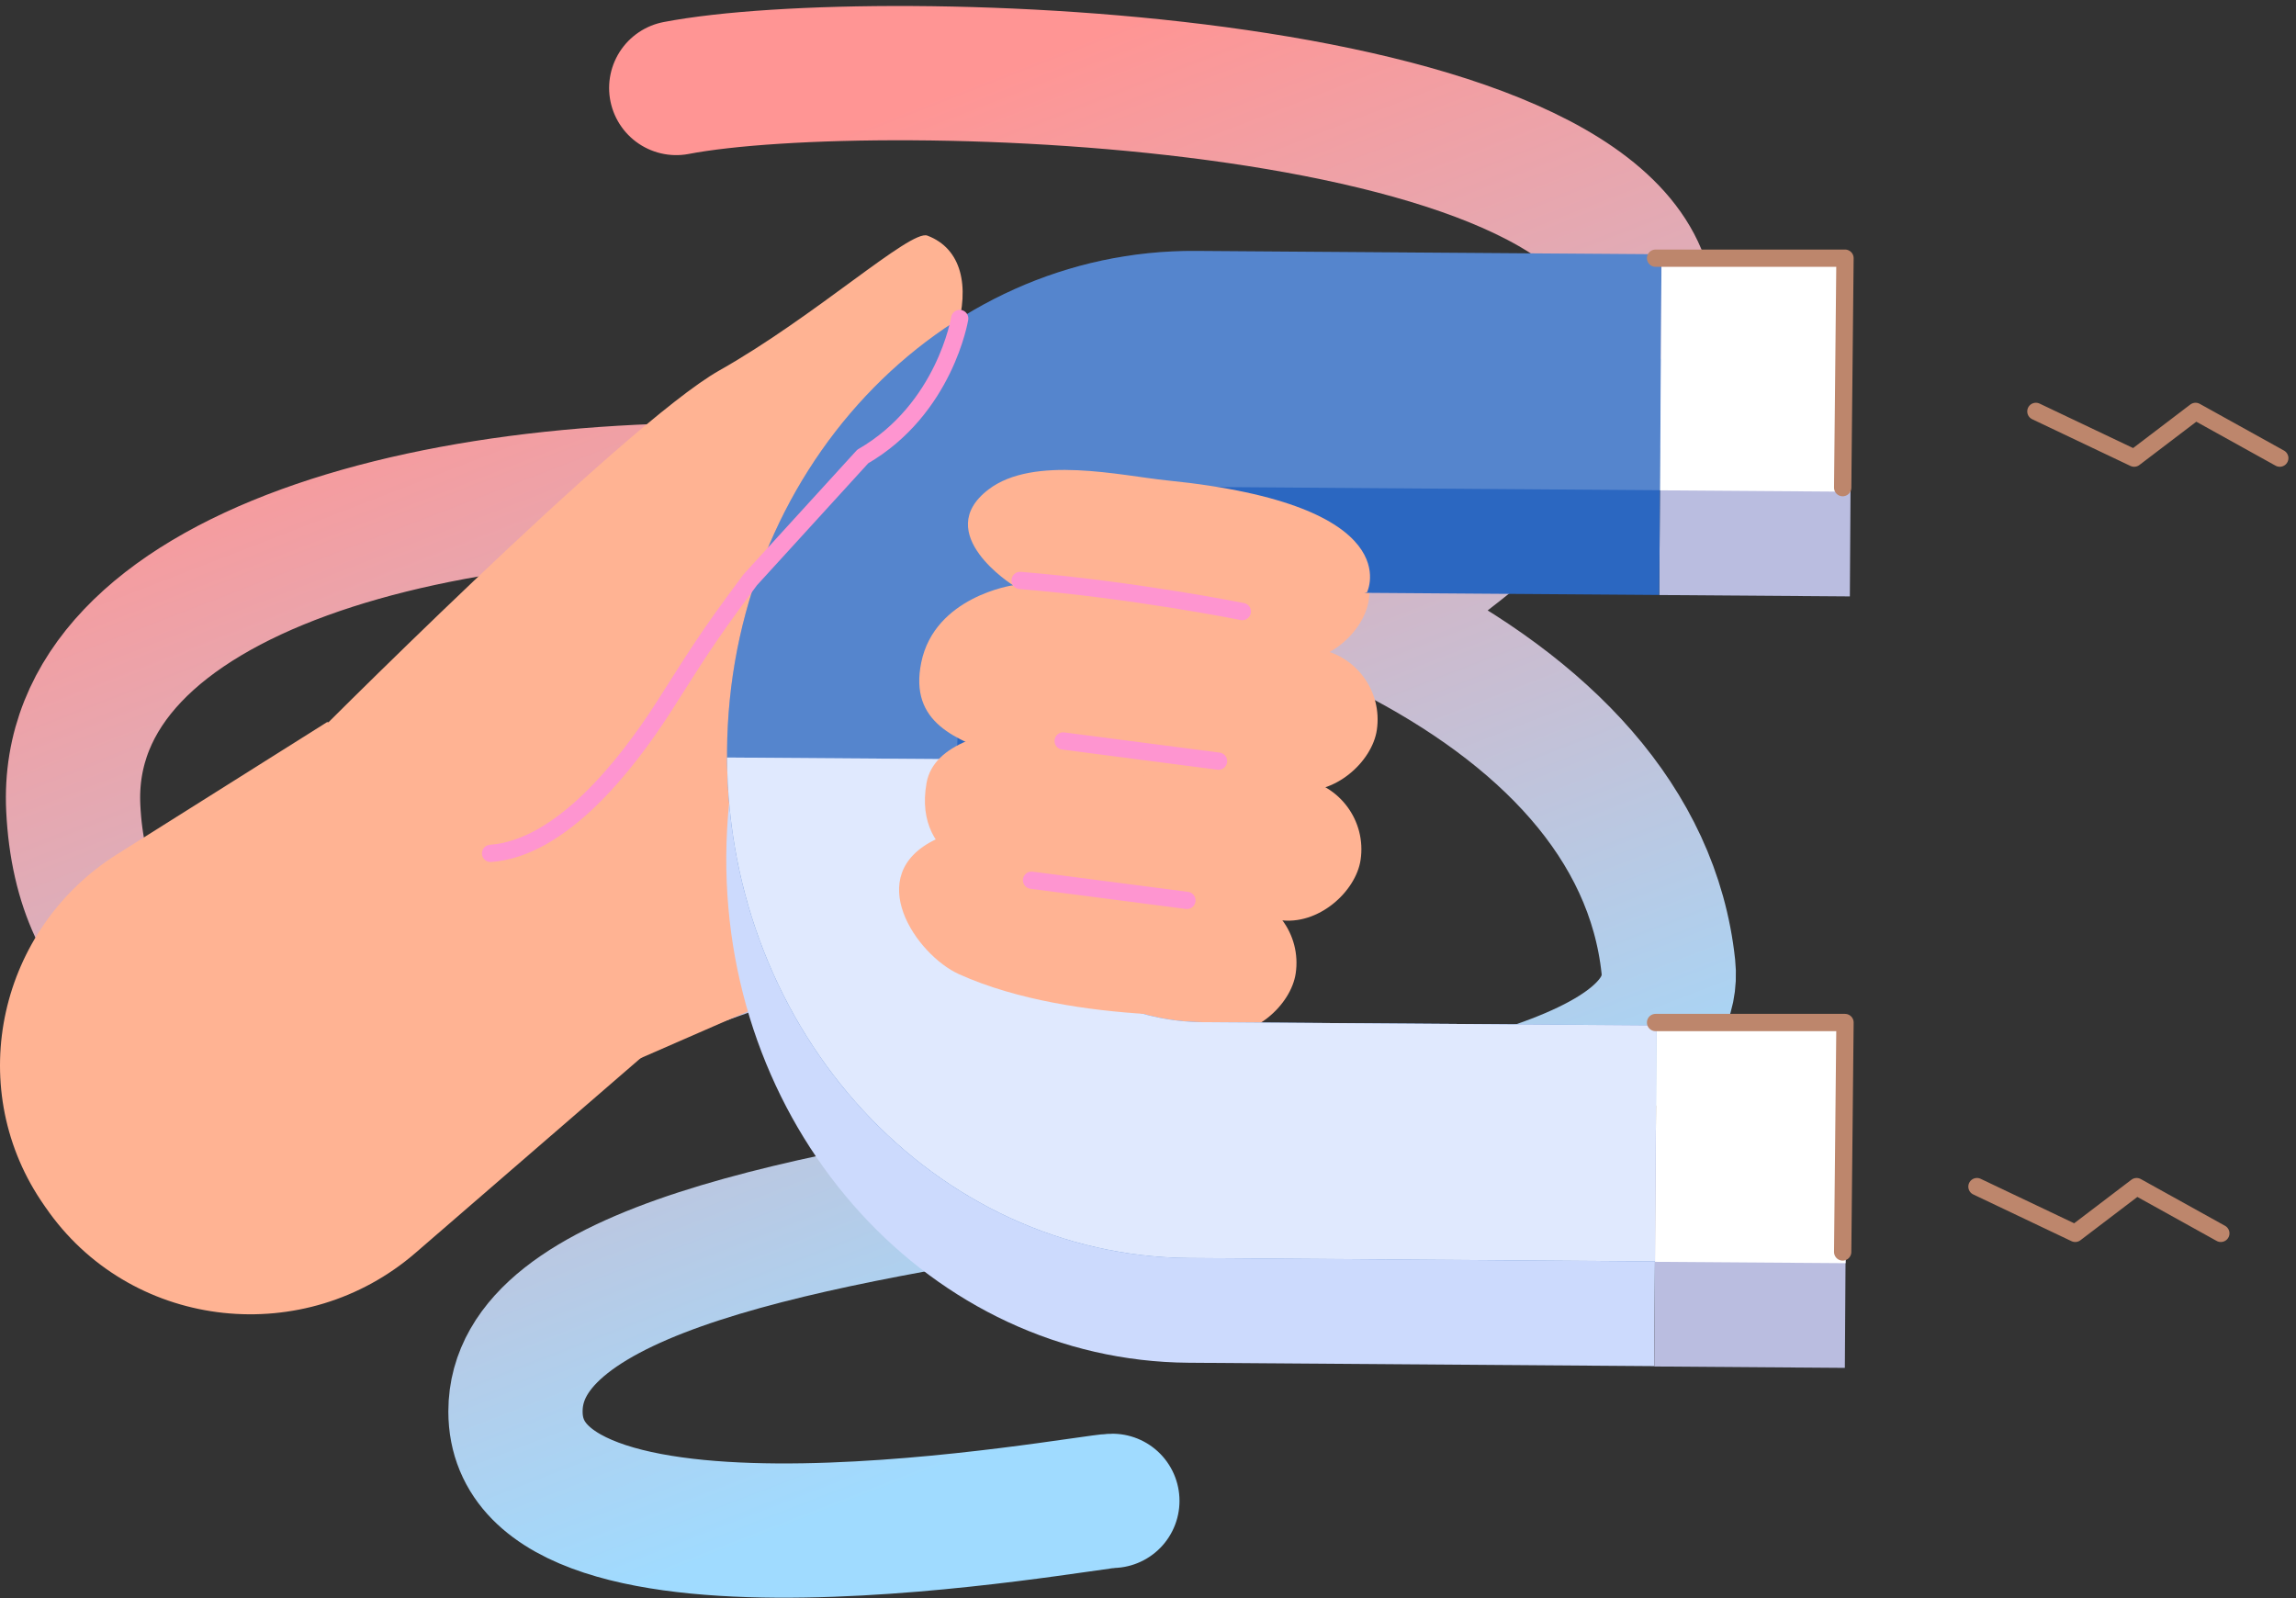
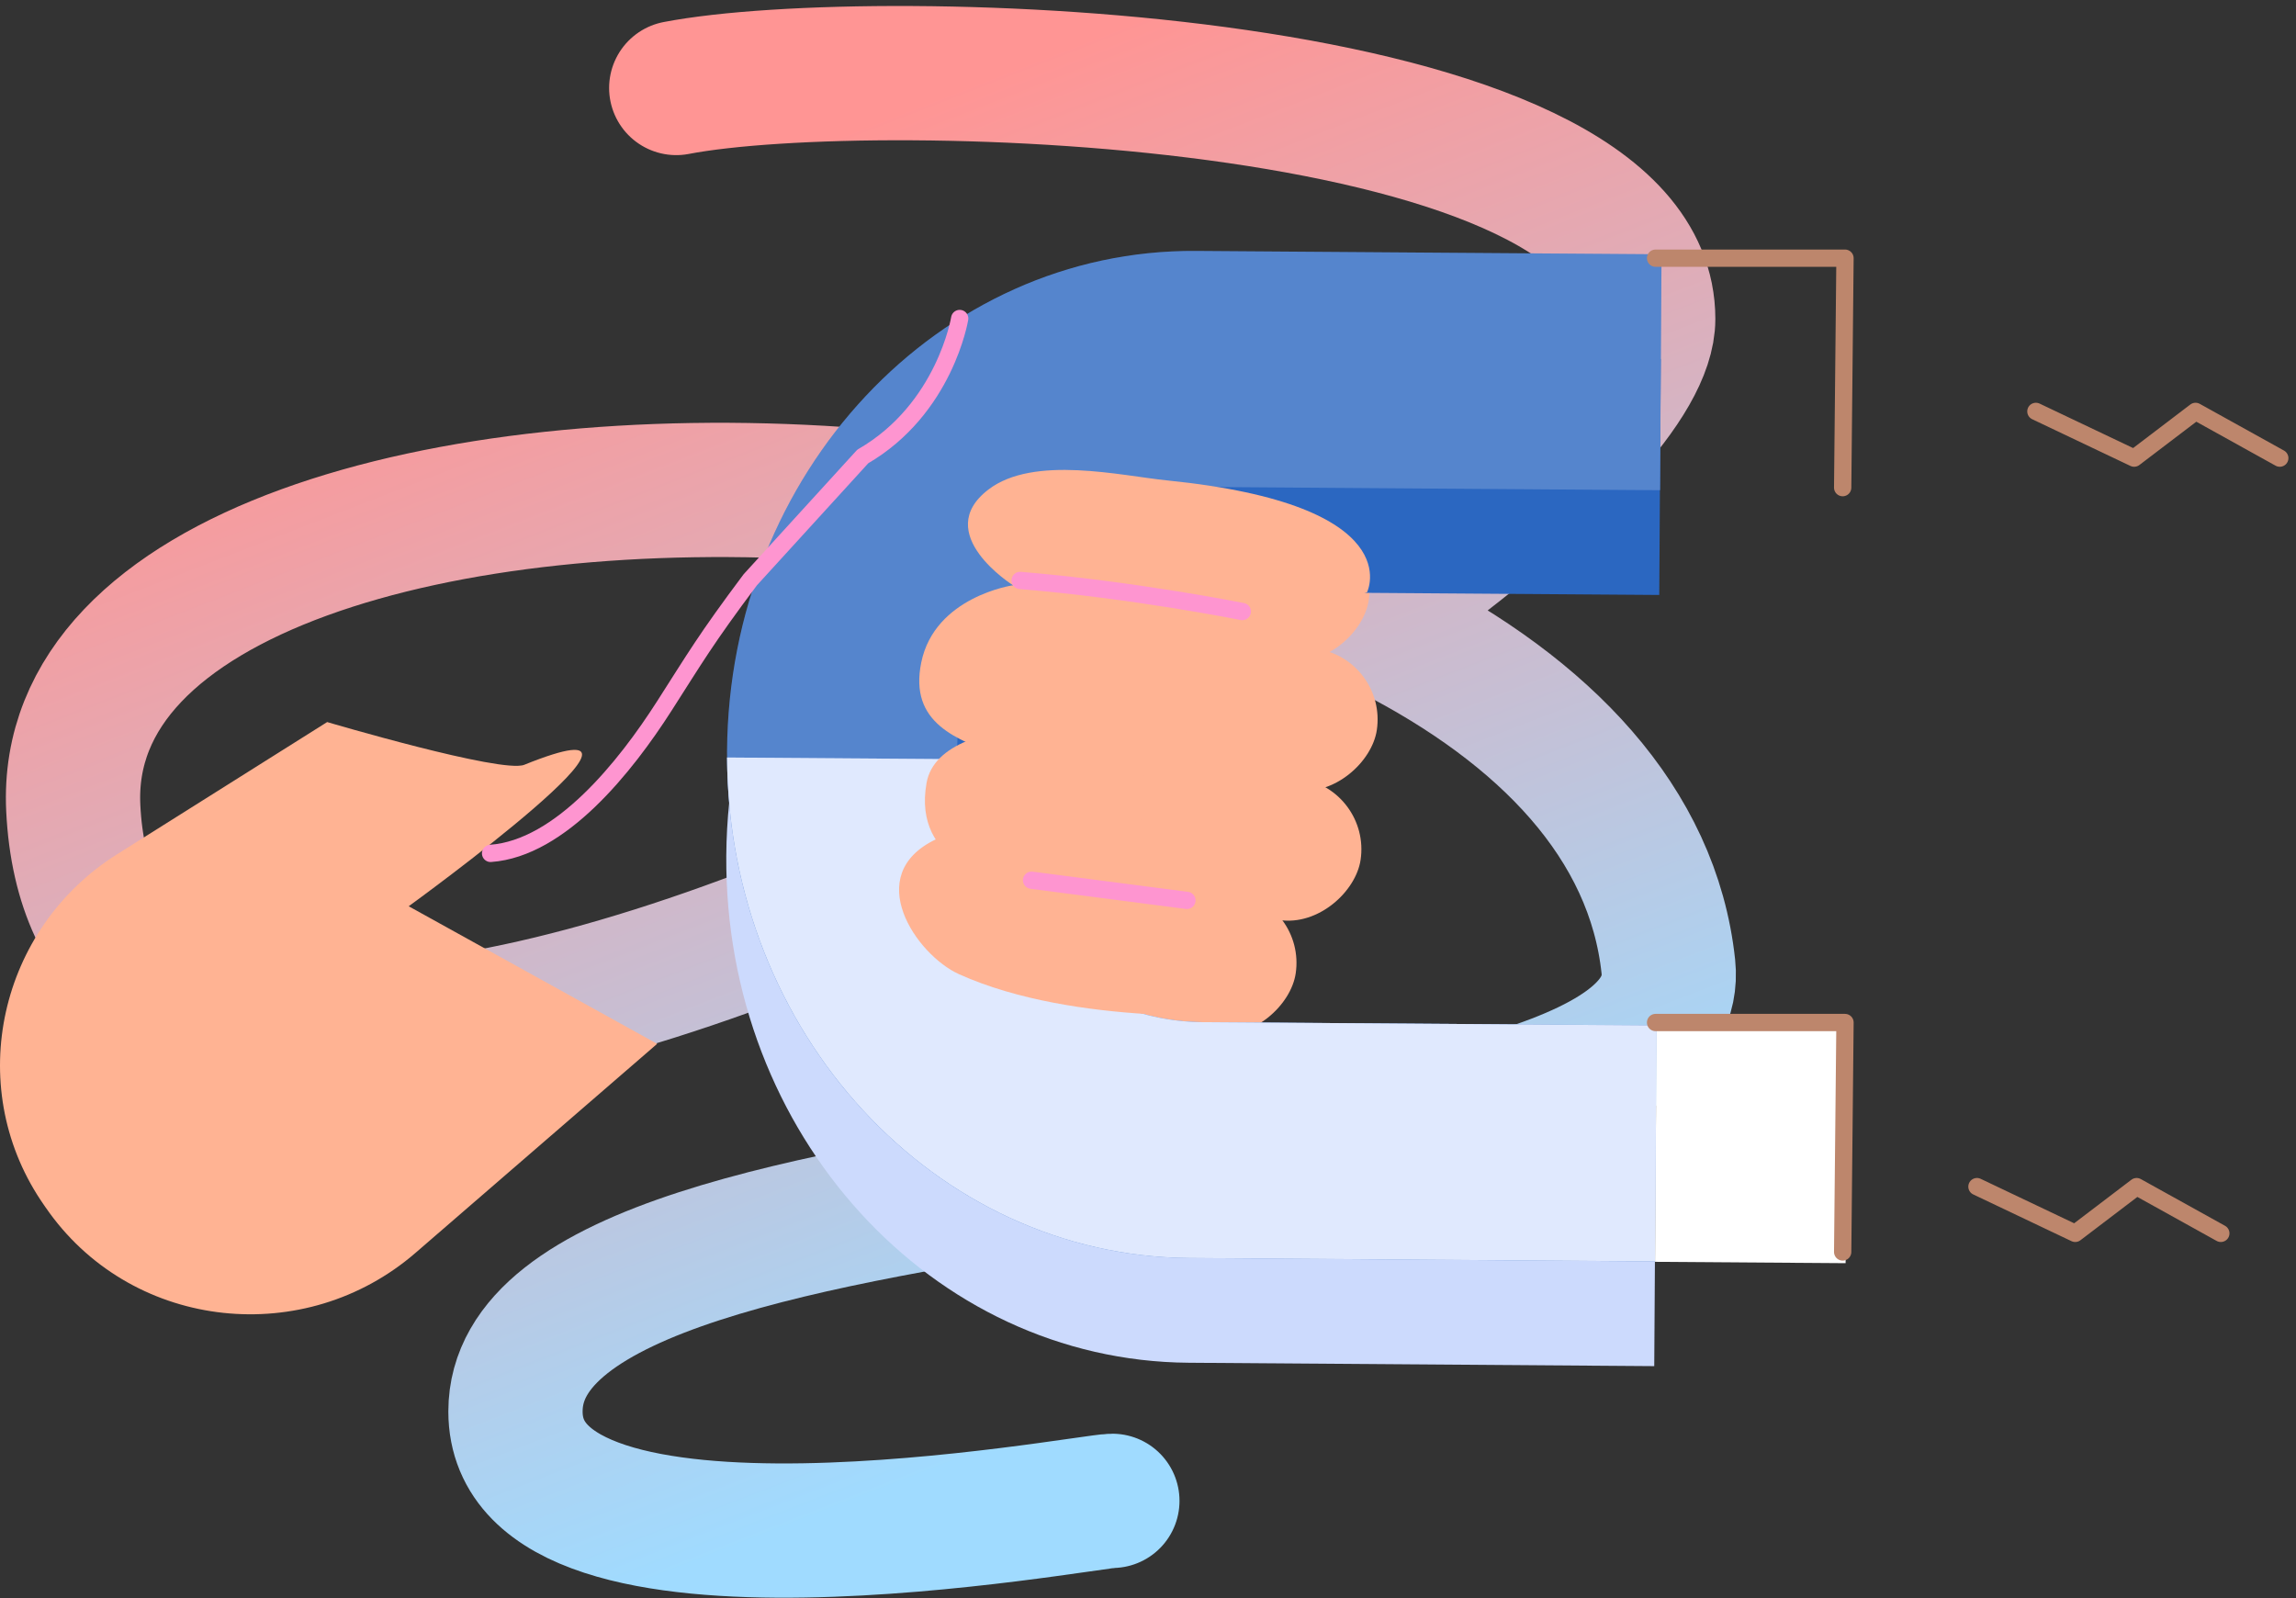
<svg xmlns="http://www.w3.org/2000/svg" width="283" height="197" viewBox="0 0 283 197" fill="none">
  <rect x="0" y="0" width="283" height="197" fill="#333333" stroke="none" />
  <path d="M137.107 184.994C133.868 184.994 63.536 198.383 63.536 173.973C63.536 138.778 208.877 149.554 205.638 119.14C198.073 48.104 6.204 41.349 9.031 99.602C12.784 176.902 203.155 69.721 203.155 39.307C203.155 8.893 108.006 6.112 83.353 10.845" stroke="url(#paint0_linear_13376_951)" stroke-width="16.55" stroke-linecap="round" />
  <rect width="42.688" height="17.625" rx="8.813" transform="matrix(-0.989 -0.147 -0.147 0.989 170 65.267)" fill="#FFB393" />
  <rect width="42.688" height="17.625" rx="8.813" transform="matrix(-0.989 -0.147 -0.147 0.989 171 81.267)" fill="#FFB393" />
  <rect width="42.688" height="17.625" rx="8.813" transform="matrix(-0.989 -0.147 -0.147 0.989 169 97.267)" fill="#FFB393" />
  <rect width="42.688" height="17.625" rx="8.813" transform="matrix(-0.989 -0.147 -0.147 0.989 161 111.267)" fill="#FFB393" />
-   <path d="M114.303 115L76.502 131.5L49.002 128.5C53.384 127.019 37.002 92.5 37.002 92.5C37.002 92.5 76.943 52.273 88.661 45.664C100.533 38.964 112.227 28.259 114.303 29.041C122.825 32.264 118.129 47.697 106.344 56.266C96.472 63.439 118.3 113.194 114.303 115Z" fill="#FFB393" />
  <path d="M81 128.661L51.214 154.427C37.615 166.185 16.686 164.027 6.113 149.515C5.748 149.01 5.382 148.49 5.025 147.951C-4.451 133.695 -0.086 114.432 14.436 105.294L40.326 89C40.326 89 61.871 95.376 64.621 94.267C86.704 85.362 50.375 111.705 50.375 111.705L81 128.661Z" fill="#FFB393" />
-   <path d="M228.009 73.513L228.195 44.402L204.705 44.231L204.518 73.342L228.009 73.513Z" fill="#BABDE0" />
  <path d="M89.886 98.881C93.145 67.734 117.683 43.628 147.314 43.842L204.703 44.255L204.517 73.334L148.585 72.93C133.835 72.826 121.454 84.059 118.525 99.087L89.886 98.881Z" fill="#2B67C1" />
  <path d="M89.519 105.494C89.535 103.259 89.658 101.052 89.884 98.881L118.523 99.087C118.11 101.223 117.884 103.433 117.868 105.696C117.749 123.915 131.308 138.78 148.154 138.903L204.086 139.308L203.899 168.388L146.507 167.971C114.812 167.741 89.297 139.769 89.519 105.494Z" fill="#CCDAFD" />
  <path d="M89.615 92.581C89.837 58.302 115.709 30.703 147.408 30.93L204.797 31.346L204.61 60.422L148.678 60.021C131.832 59.898 118.083 74.569 117.964 92.788C117.845 111.003 131.408 125.872 148.254 125.991L204.182 126.396L203.995 155.476L146.602 155.059C114.907 154.833 89.392 126.861 89.615 92.581Z" fill="#2B67C1" />
  <path d="M89.615 92.581C89.837 58.302 115.709 30.703 147.408 30.93L204.797 31.346L204.61 60.422L148.678 60.021C131.832 59.898 118.083 74.569 117.964 92.788C117.845 111.003 131.408 125.872 148.254 125.991L204.182 126.396L203.995 155.476L146.602 155.059C114.907 154.833 89.392 126.861 89.615 92.581Z" fill="white" fill-opacity="0.2" />
  <path d="M89.617 93.371L117.974 93.574C118.247 111.428 131.648 125.872 148.252 125.991L204.18 126.396L203.993 155.476L146.6 155.059C115.151 154.833 89.787 127.285 89.617 93.371Z" fill="#CCDAFD" />
  <path d="M89.617 93.371L117.974 93.574C118.247 111.428 131.648 125.872 148.252 125.991L204.18 126.396L203.993 155.476L146.6 155.059C115.151 154.833 89.787 127.285 89.617 93.371Z" fill="white" fill-opacity="0.4" />
-   <path d="M228.103 60.608L228.289 31.489L204.799 31.319L204.612 60.438L228.103 60.608Z" fill="white" />
-   <path d="M227.392 168.603L227.578 139.491L204.088 139.321L203.901 168.432L227.392 168.603Z" fill="#BABDE0" />
  <path d="M227.485 155.698L227.672 126.579L204.181 126.408L203.995 155.531L227.485 155.698Z" fill="white" />
  <path d="M227.124 154.316L227.41 126.035H204.063" stroke="#BD866C" stroke-width="2.132" stroke-miterlimit="10" stroke-linecap="round" stroke-linejoin="round" />
  <path d="M227.124 60.105L227.41 31.823H204.063" stroke="#BD866C" stroke-width="2.132" stroke-miterlimit="10" stroke-linecap="round" stroke-linejoin="round" />
  <path d="M141.425 99.766C141.425 99.766 128.739 95.253 123.341 93.201C117.946 91.149 112.016 89.172 113.552 81.654C115.215 73.525 124.865 72.139 124.865 72.139C124.865 72.139 114.727 65.769 121.832 60.339C127.425 56.06 138.218 58.652 143.886 59.219C173.839 62.236 168.498 73 168.498 73L154.484 78.24L144.275 93.002L141.425 99.766Z" fill="#FFB393" />
  <path d="M153.745 125.039C153.745 125.039 132.576 126.567 118.196 120.073C112.964 117.707 106.153 107.86 115.334 103.465C121.28 100.619 123.03 108.229 123.03 108.229C123.03 108.229 112.412 106.526 114.206 96.499C115.961 86.719 141.46 89.763 141.46 89.763L140.213 106.454L148.601 111.702C153.09 114.512 155.186 119.946 153.745 125.039Z" fill="#FFB393" />
  <path d="M153.125 75.378C153.125 75.378 139.705 72.687 125.737 71.544" stroke="#FE95D0" stroke-width="2.128" stroke-miterlimit="10" stroke-linecap="round" stroke-linejoin="round" />
-   <path d="M150.191 93.82L131.043 91.331" stroke="#FE95D0" stroke-width="2.128" stroke-miterlimit="10" stroke-linecap="round" stroke-linejoin="round" />
  <path d="M146.297 110.983L127.149 108.495" stroke="#FE95D0" stroke-width="2.128" stroke-miterlimit="10" stroke-linecap="round" stroke-linejoin="round" />
  <path d="M281 56.468L270.62 50.709L263.051 56.468L250.94 50.709" stroke="#BD866C" stroke-width="2.132" stroke-miterlimit="10" stroke-linecap="round" stroke-linejoin="round" />
  <path d="M273.734 152.022L263.355 146.263L255.785 152.022L243.675 146.263" stroke="#BD866C" stroke-width="2.132" stroke-miterlimit="10" stroke-linecap="round" stroke-linejoin="round" />
  <path d="M118.289 39.257C118.289 39.257 116.479 50.403 106.341 56.266L92.476 71.465C86.947 78.844 85.649 81.142 81.874 87.032C77.095 94.499 69.101 104.565 60.468 105.188" stroke="#FE95D0" stroke-width="2.128" stroke-miterlimit="10" stroke-linecap="round" stroke-linejoin="round" />
  <defs>
    <linearGradient id="paint0_linear_13376_951" x1="96.379" y1="19.028" x2="153.58" y2="166.815" gradientUnits="userSpaceOnUse">
      <stop stop-color="#FF9594" />
      <stop offset="1" stop-color="#A0DBFF" />
    </linearGradient>
  </defs>
</svg>